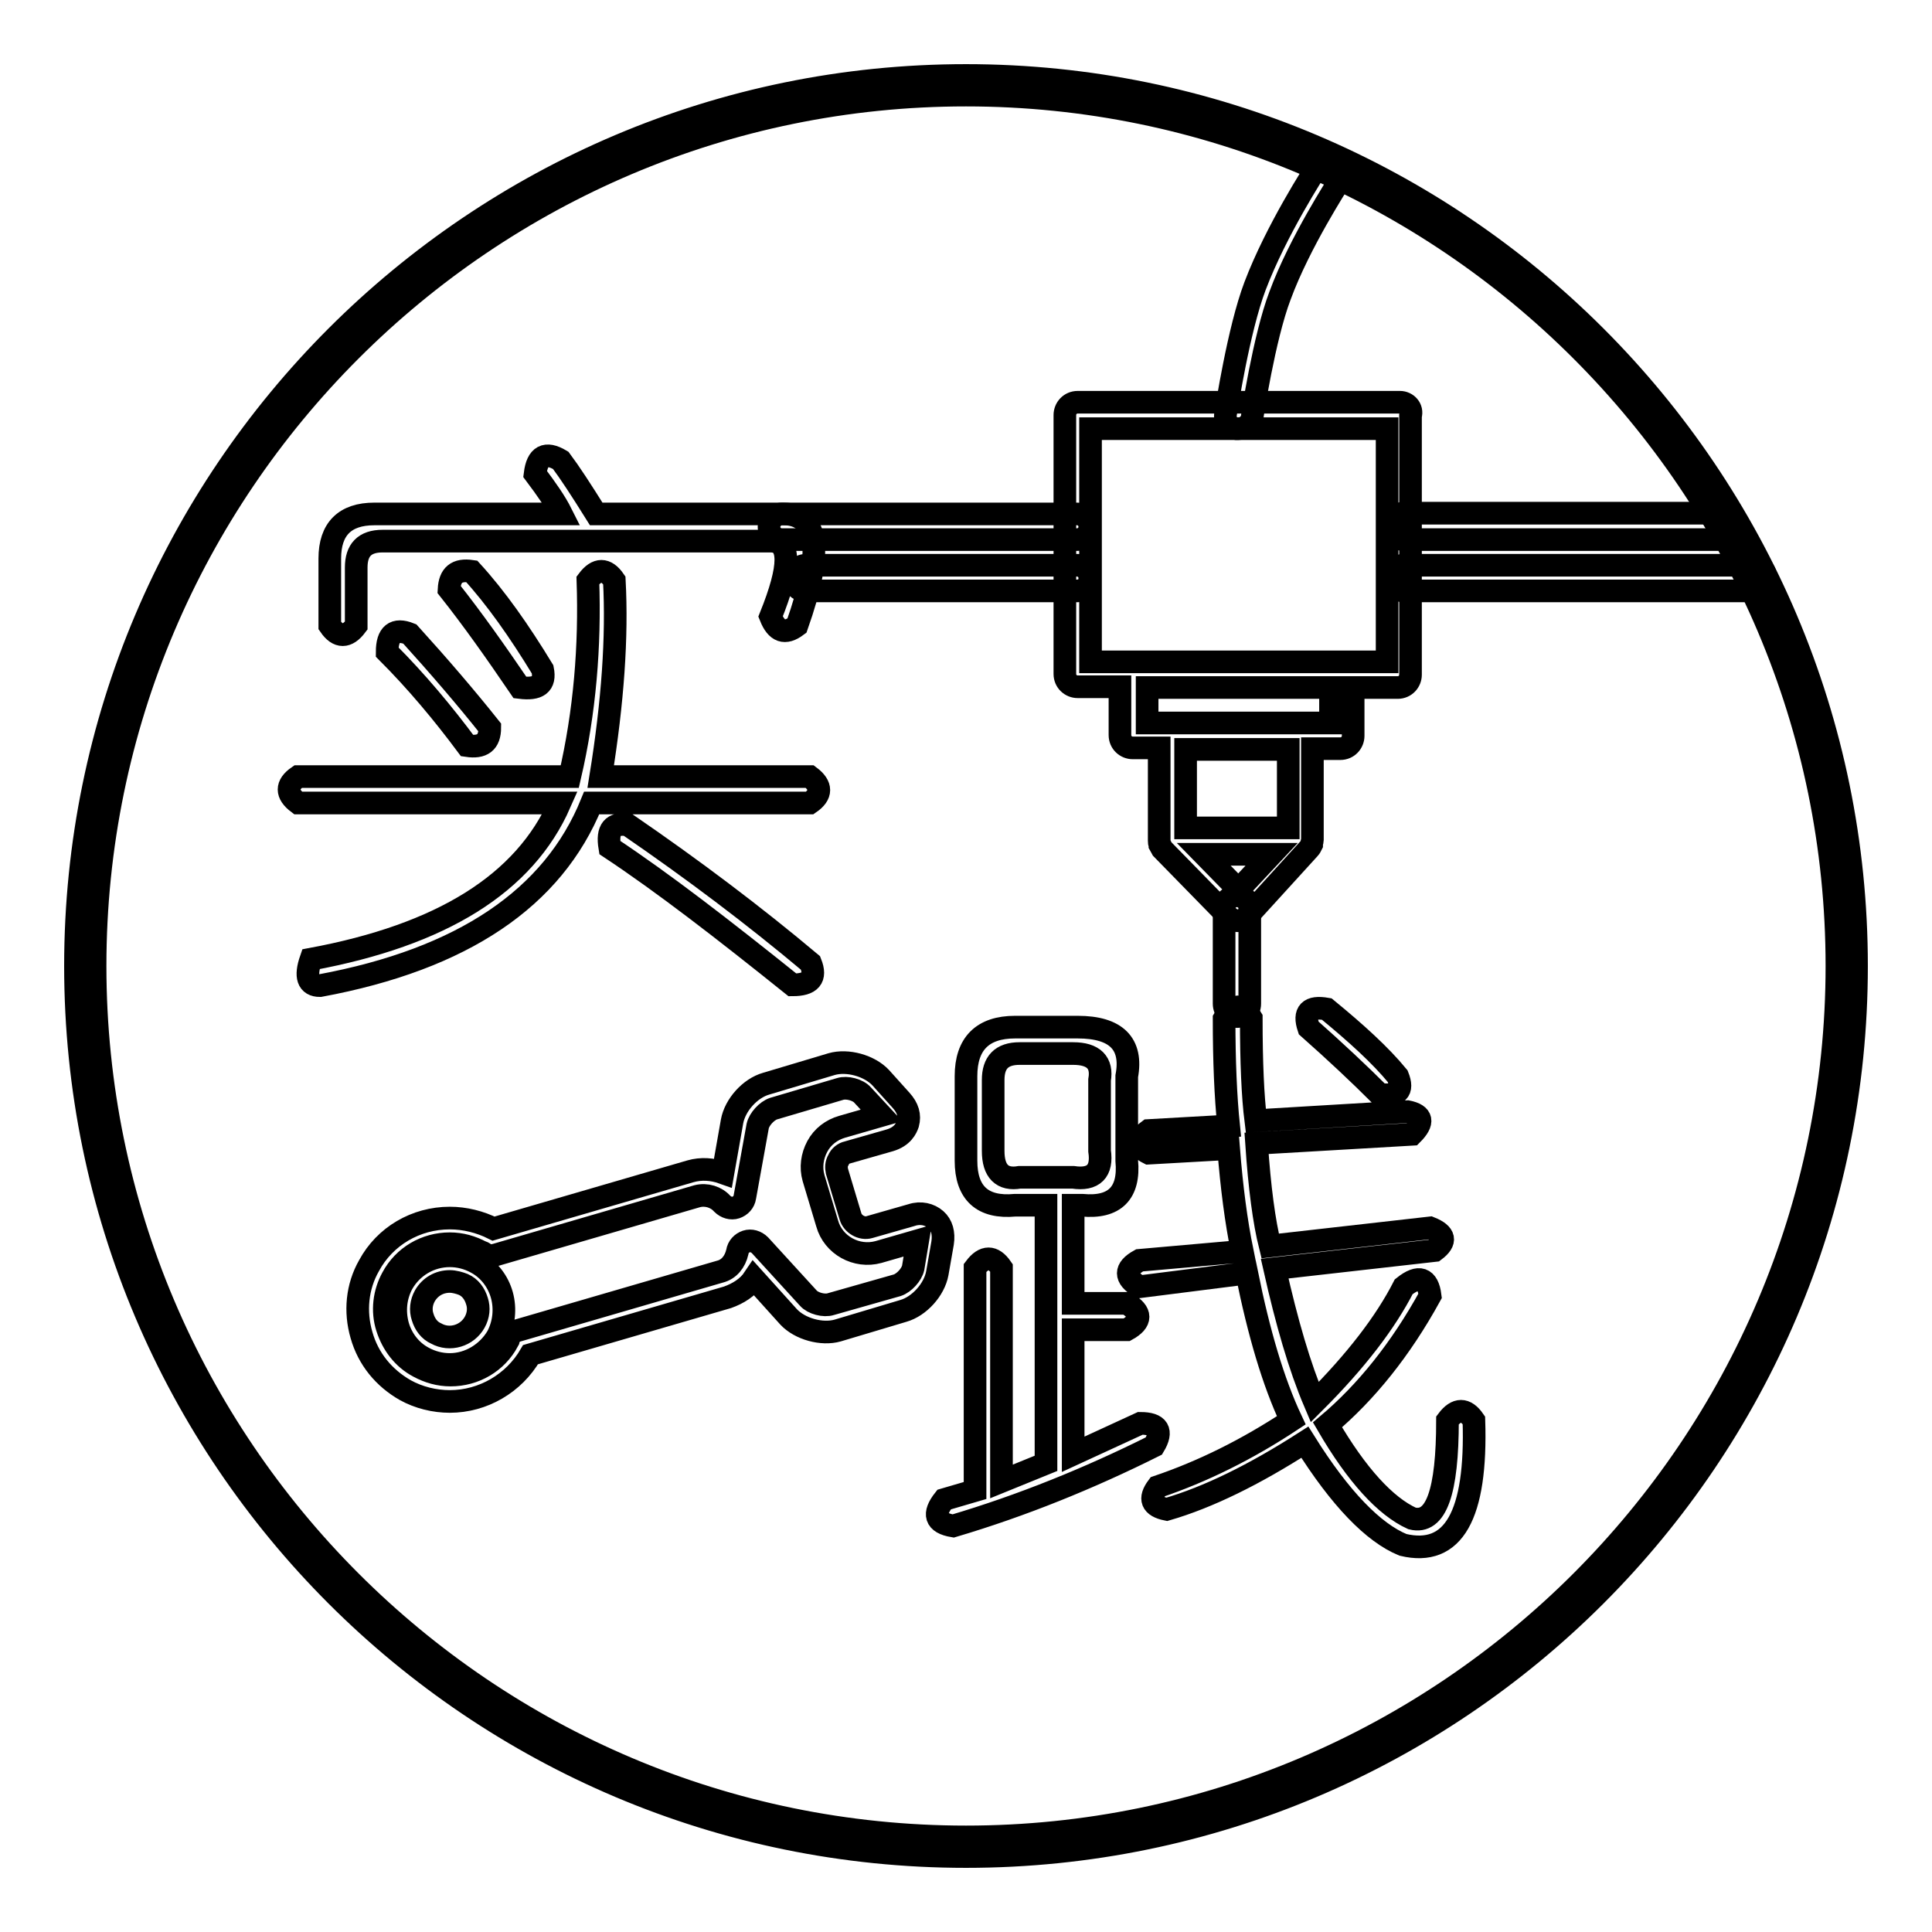
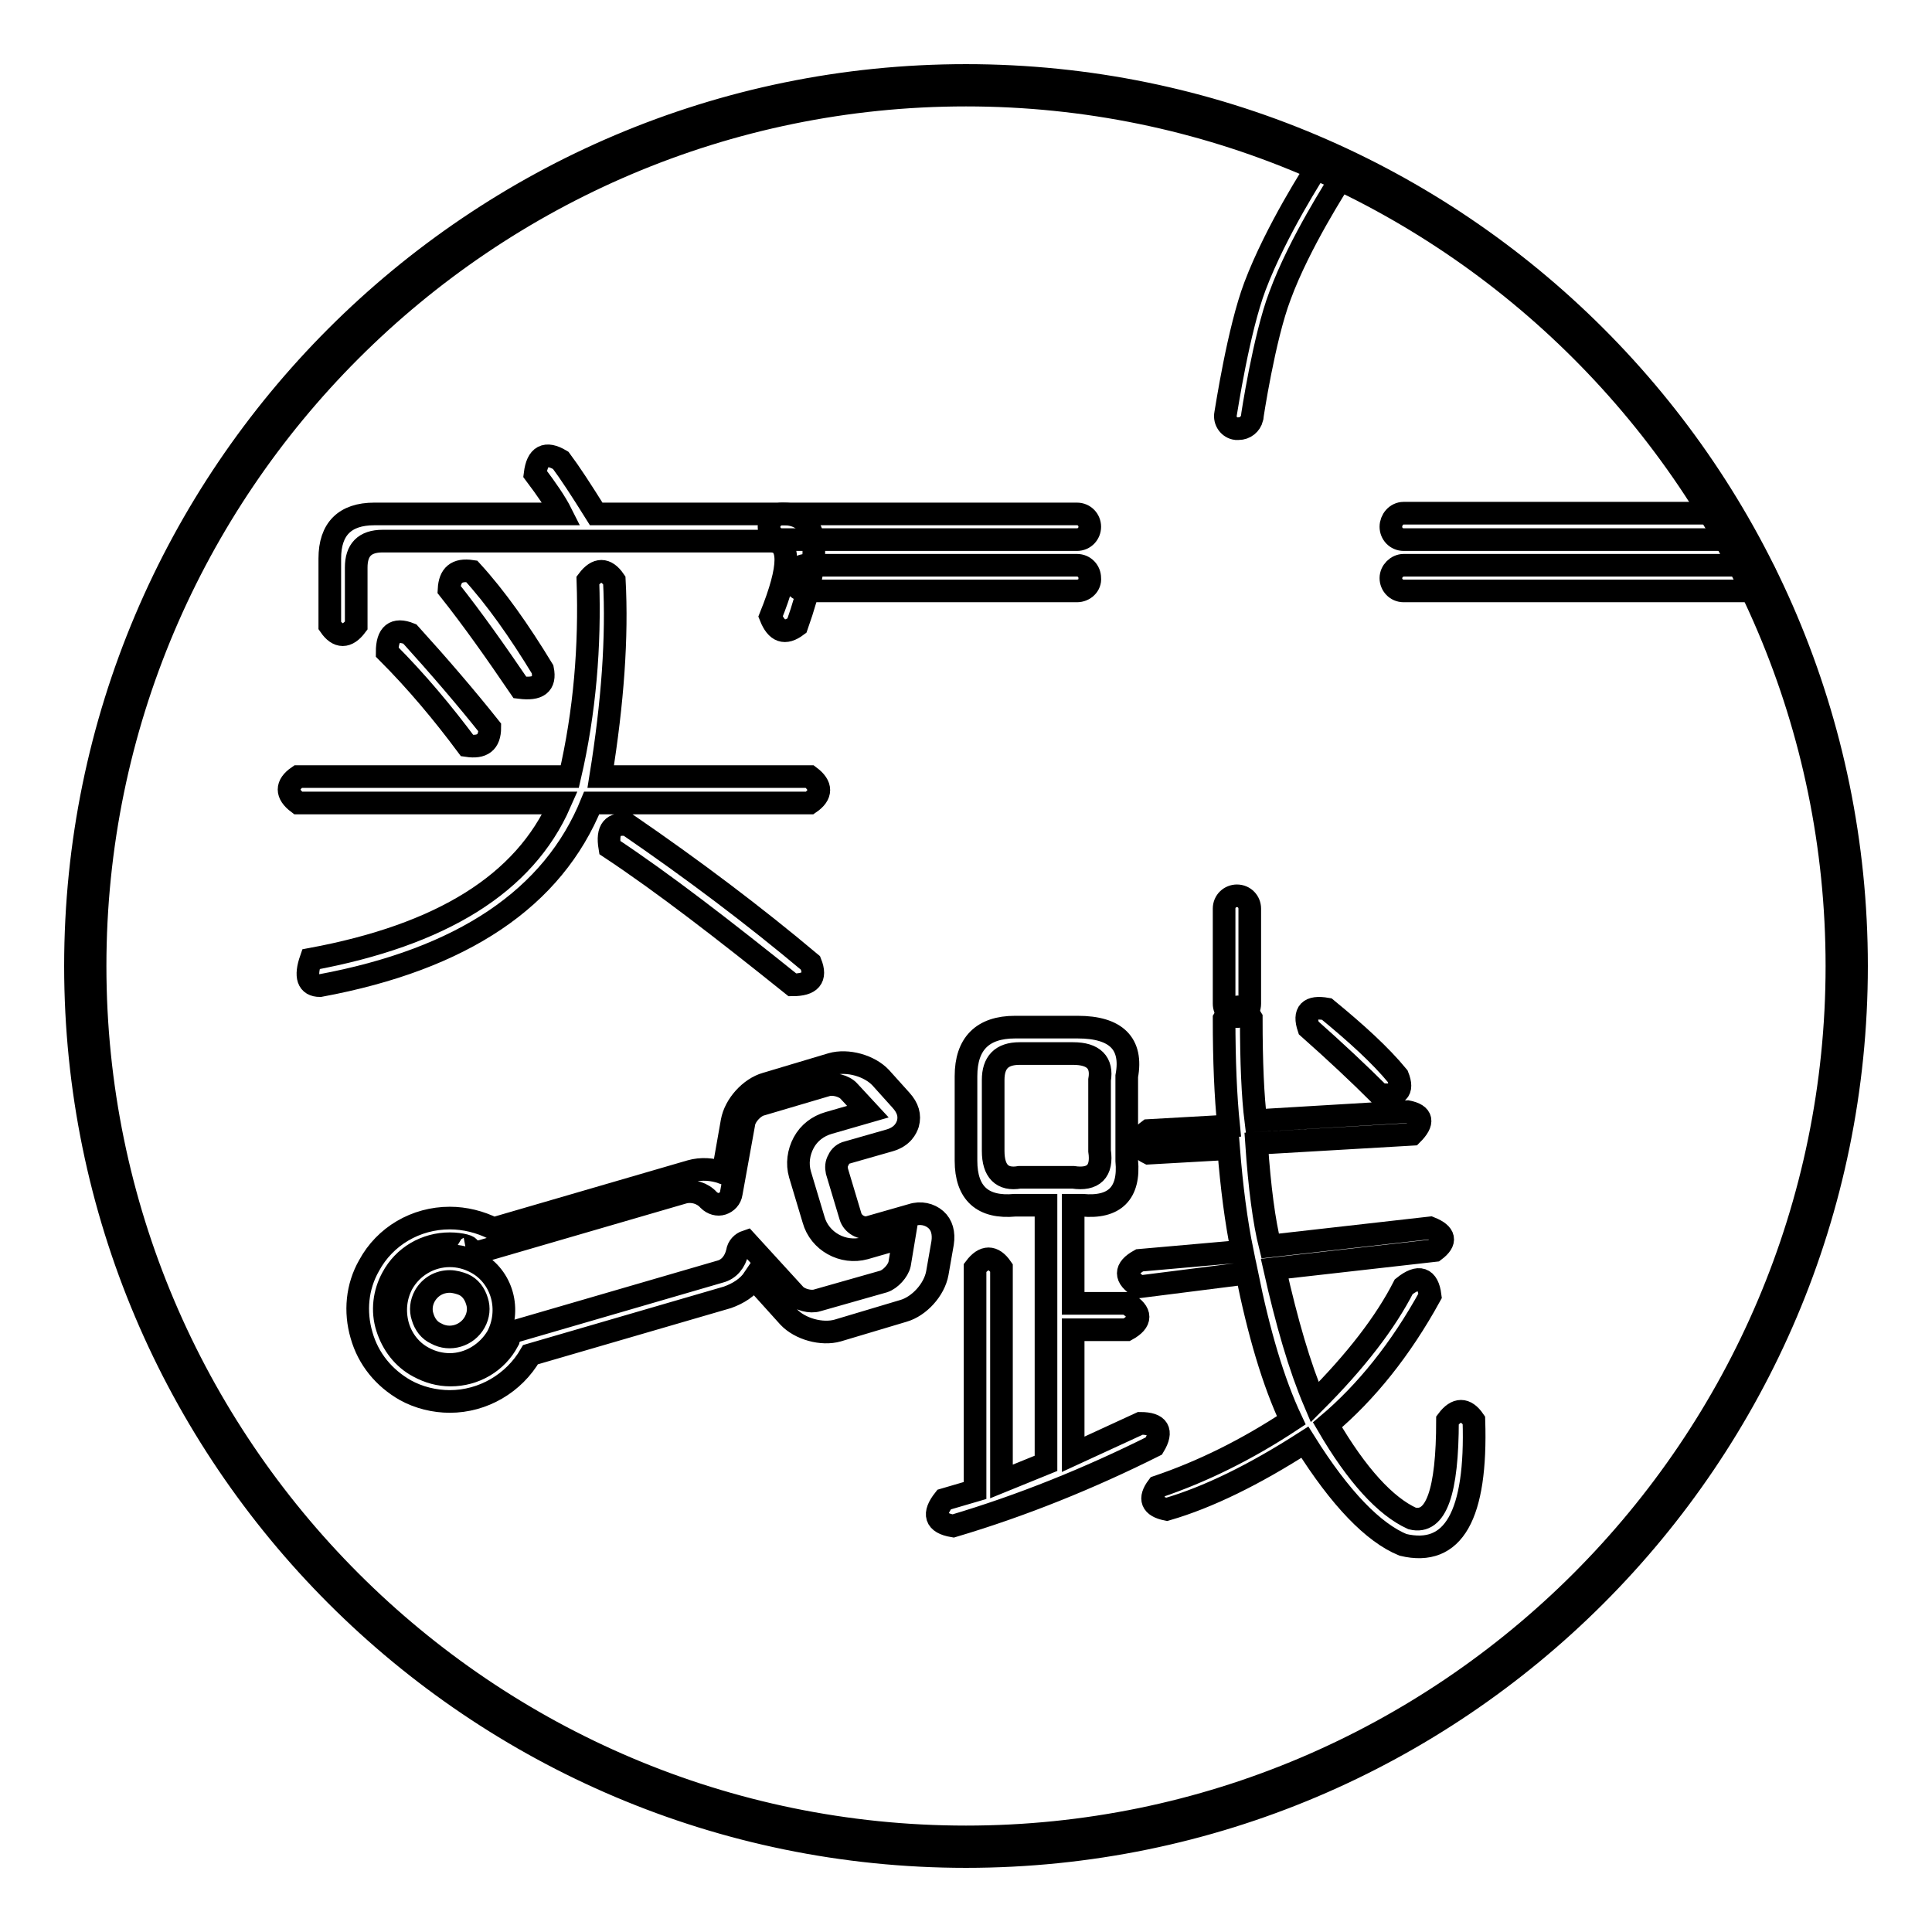
<svg xmlns="http://www.w3.org/2000/svg" version="1.1" x="0px" y="0px" viewBox="0 0 256 256" enable-background="new 0 0 256 256" xml:space="preserve">
  <g>
    <g>
      <path stroke-width="3" fill-opacity="0" stroke="#000000" d="M78.4,106.4c-5.1,12.6-17.1,20.7-36,24.2c-1.6,0-2-1.2-1.2-3.5c17.3-3.2,28.3-10,33-20.7H39.5c-1.6-1.2-1.6-2.4,0-3.5h36c2-8.6,2.7-17.3,2.4-26c1.2-1.6,2.4-1.6,3.5,0c0.4,7.5-0.2,16.1-1.8,26h27.7c1.6,1.2,1.6,2.4,0,3.5L78.4,106.4L78.4,106.4z M74.3,61c1.2,1.6,2.7,3.9,4.7,7.1h24.8c4.7,0,5.3,4.9,1.8,14.8c-1.6,1.2-2.7,0.8-3.5-1.2c2.7-6.7,2.7-10,0-10H50.7c-2.4,0-3.5,1.2-3.5,3.5v7.7c-1.2,1.6-2.4,1.6-3.5,0V74c0-3.9,2-5.9,5.9-5.9h24.8c-0.8-1.6-2-3.3-3.5-5.3C71.2,60.4,72.3,59.8,74.3,61z M54.3,84c3.9,4.3,7.5,8.5,10.6,12.4c0,2-1,2.7-3,2.4c-3.2-4.3-6.7-8.5-10.6-12.4C51.3,84,52.3,83.2,54.3,84z M62.5,75.7c3.2,3.5,6.3,7.9,9.4,13c0.4,2-0.6,2.7-3,2.4c-3.2-4.7-6.3-9.1-9.4-13C59.6,76.2,60.5,75.4,62.5,75.7z M80.8,112.3c-0.4-2.4,0.4-3.3,2.4-3c8.6,5.9,16.7,12,24.2,18.3c0.8,2,0,2.9-2.4,2.9C95.9,123.2,87.9,117,80.8,112.3z" />
      <path stroke-width="3" fill-opacity="0" stroke="#000000" d="M134.5,136.1h8.3c5.1,0,7.3,2.2,6.5,6.5v11.2c0.4,4.3-1.6,6.3-5.9,5.9h-1.2v13h7.1c2,1.2,2,2.4,0,3.5h-7.1v16.5l8.9-4.1c2.4,0,3,1,1.8,3c-8.6,4.3-17.5,7.9-26.6,10.6c-2.4-0.4-2.7-1.6-1.2-3.5l4.1-1.2V168c1.2-1.6,2.4-1.6,3.5,0v28.3l5.9-2.4v-34.2h-4.1c-4.3,0.4-6.5-1.6-6.5-5.9v-11.2C128,138.3,130.2,136.1,134.5,136.1z M142.2,139.6h-7.1c-2.4,0-3.5,1.2-3.5,3.5v9.4c0,2.7,1.2,3.9,3.5,3.5h7.1c2.7,0.4,3.9-0.8,3.5-3.5v-9.4C146.1,140.8,144.9,139.6,142.2,139.6z M165.8,134.9c0,5.9,0.2,10.4,0.6,13.6l20.1-1.2c2,0.4,2.2,1.4,0.6,3l-20.6,1.2c0.4,5.9,1,10.4,1.8,13.6l21.2-2.4c2,0.8,2.2,1.8,0.6,3l-21.2,2.4c1.6,7.1,3.3,13,5.3,17.7c5.5-5.5,9.4-10.6,11.8-15.3c2-1.6,3.2-1.2,3.5,1.2c-3.9,7.1-8.5,12.8-13.6,17.1c3.9,6.7,7.7,10.8,11.2,12.4c3.2,0.8,4.7-3.5,4.7-13c1.2-1.6,2.4-1.6,3.5,0c0.4,12.6-2.7,18.1-9.4,16.5c-3.9-1.6-8.3-6.1-13-13.6c-6.7,4.3-12.8,7.3-18.3,8.9c-2-0.4-2.4-1.4-1.2-3c5.9-2,11.8-4.9,17.7-8.8c-2.4-5.1-4.3-11.6-5.9-19.5l-14.2,1.8c-2-1.2-2-2.4,0-3.5l13.6-1.2c-0.8-3.9-1.4-8.5-1.8-13.6l-10.6,0.6c-1.6-0.8-1.6-1.8,0-3l10.6-0.6c-0.4-3.9-0.6-8.6-0.6-14.2C163.4,132.9,164.6,132.9,165.8,134.9z M175.8,133.7c3.9,3.2,7.1,6.1,9.4,8.9c0.8,2,0,2.7-2.4,2.4c-2.7-2.7-5.9-5.7-9.4-8.8C172.7,134.1,173.5,133.3,175.8,133.7z" />
      <path stroke-width="3" fill-opacity="0" stroke="#000000" d="M128,246c-65.1,0-118-52.9-118-118C10,62.9,62.9,10,128,10c65.1,0,118,52.9,118,118C246,193.1,193.1,246,128,246z M128,12.6C64.4,12.6,12.6,64.4,12.6,128S64.4,243.4,128,243.4S243.4,191.6,243.4,128S191.6,12.6,128,12.6z" />
      <path stroke-width="3" fill-opacity="0" stroke="#000000" d="M163.9,134.7c-1,0-1.7-0.8-1.7-1.7v-12.6c0-1,0.8-1.7,1.7-1.7c1,0,1.7,0.8,1.7,1.7V133C165.6,134,164.8,134.7,163.9,134.7z" />
-       <path stroke-width="3" fill-opacity="0" stroke="#000000" d="M185.5,53.3h-42.7c-1,0-1.7,0.8-1.7,1.7v34.3c0,1,0.8,1.7,1.7,1.7h5.6v6.4c0,1,0.8,1.7,1.7,1.7h3.5v12.2c0,0,0,0.1,0,0.1c0,0.2,0,0.3,0.1,0.5c0,0,0,0.1,0,0.1c0.1,0.2,0.2,0.3,0.3,0.5l0,0l0,0l8.8,9c0.3,0.3,0.8,0.5,1.2,0.5h0c0.5,0,0.9-0.2,1.3-0.6l8.2-9c0.1-0.1,0.2-0.3,0.3-0.5c0,0,0-0.1,0-0.1c0-0.2,0.1-0.3,0.1-0.5c0,0,0,0,0-0.1V99.2h3.7c1,0,1.7-0.8,1.7-1.7v-6.4h5.9c1,0,1.7-0.8,1.7-1.7V55.1C187.2,54.1,186.4,53.3,185.5,53.3z M164.1,117.9l-4.6-4.7h9L164.1,117.9z M170.7,109.7h-13.6V99.3h13.6V109.7z M176.2,95.8h-3.7h-17h-3.5v-4.7h24.3V95.8z M183.8,87.7h-5.9h-27.8h-5.6V56.8h39.3V87.7z" />
      <path stroke-width="3" fill-opacity="0" stroke="#000000" d="M142.7,71.5h-39.1c-1,0-1.7-0.8-1.7-1.7s0.8-1.7,1.7-1.7h39.1c1,0,1.7,0.8,1.7,1.7S143.7,71.5,142.7,71.5z" />
      <path stroke-width="3" fill-opacity="0" stroke="#000000" d="M142.7,78.3h-35.9c-1,0-1.7-0.8-1.7-1.7s0.8-1.7,1.7-1.7h35.9c1,0,1.7,0.8,1.7,1.7C144.5,77.5,143.7,78.3,142.7,78.3z" />
      <path stroke-width="3" fill-opacity="0" stroke="#000000" d="M228,71.5H186c-1,0-1.7-0.8-1.7-1.7S185,68,186,68H228c1,0,1.7,0.8,1.7,1.7S228.9,71.5,228,71.5z" />
      <path stroke-width="3" fill-opacity="0" stroke="#000000" d="M232.3,78.3H186c-1,0-1.7-0.8-1.7-1.7s0.8-1.7,1.7-1.7h46.3c1,0,1.7,0.8,1.7,1.7S233.3,78.3,232.3,78.3z" />
      <path stroke-width="3" fill-opacity="0" stroke="#000000" d="M164.1,56.8c-0.1,0-0.2,0-0.3,0c-0.9-0.1-1.6-1-1.4-2c0.1-0.5,1.7-11.1,3.9-16.9c2.8-7.4,8-15.4,8.2-15.7c0.5-0.8,1.6-1,2.4-0.5c0.8,0.5,1,1.6,0.5,2.4c0,0.1-5.2,8-7.8,15.1c-2.1,5.5-3.7,16.1-3.7,16.2C165.7,56.2,165,56.8,164.1,56.8z" />
-       <path stroke-width="3" fill-opacity="0" stroke="#000000" d="M59.6,185.7L59.6,185.7c-2,0-4.1-0.5-5.9-1.5c-2.8-1.6-4.9-4.1-5.8-7.3c-0.9-3.1-0.6-6.4,1-9.2c2.1-3.9,6.2-6.3,10.7-6.3c2,0,4,0.5,5.8,1.4l26.1-7.6c1.4-0.4,2.9-0.3,4.3,0.2l1.2-6.8c0.4-2.2,2.4-4.4,4.5-5l8.7-2.6c2.1-0.6,5,0.2,6.5,1.8l2.7,3c0.9,1,1.2,2,0.9,3.1c-0.2,0.6-0.7,1.7-2.4,2.2l-5.6,1.6c-0.5,0.1-1,0.5-1.2,1c-0.3,0.5-0.3,1-0.2,1.5l1.8,6c0.3,1,1.5,1.7,2.5,1.4l5.6-1.6c1.2-0.4,2.4-0.1,3.2,0.6c0.8,0.7,1.1,1.8,0.9,3.1l-0.7,4c-0.4,2.2-2.4,4.4-4.5,5l-8.7,2.6c-2.1,0.6-5-0.2-6.5-1.8l-4.6-5.1c-0.8,1.2-2.1,2-3.5,2.5l-26.1,7.6C68.1,183.3,64,185.7,59.6,185.7z M59.6,164.8c-3.2,0-6.1,1.7-7.6,4.5c-1.1,2-1.4,4.4-0.7,6.6c0.7,2.2,2.1,4.1,4.2,5.2c1.3,0.7,2.7,1.1,4.2,1.1l0,0c3.2,0,6.1-1.7,7.6-4.5c0-0.1,0.1-0.2,0.1-0.3l0.1-0.2c0.2-0.5,0.6-0.8,1.1-0.9l26.8-7.8c1.2-0.3,2-1.3,2.3-2.6c0.1-0.7,0.6-1.2,1.2-1.4c0.6-0.2,1.3,0,1.8,0.5l6.4,7c0.6,0.7,2.1,1.1,3,0.8l8.8-2.5c0.9-0.3,1.9-1.4,2.1-2.3l0.6-3.6l-5.2,1.5c-2.9,0.8-6-0.9-6.8-3.8l-1.8-6c-0.4-1.4-0.2-2.9,0.5-4.2c0.7-1.3,1.9-2.2,3.3-2.6l5.2-1.5l-2.5-2.7c-0.6-0.7-2.1-1.1-3-0.8l-8.8,2.6c-0.9,0.3-1.9,1.4-2.1,2.3l-1.7,9.4c-0.1,0.7-0.6,1.2-1.2,1.4c-0.6,0.2-1.3,0-1.8-0.5c-0.8-0.9-2.1-1.3-3.3-1l-26.8,7.8c-0.5,0.1-1,0.1-1.4-0.2c-0.1-0.1-0.3-0.2-0.4-0.2C62.5,165.2,61.1,164.8,59.6,164.8z M59.6,180.8c-1.2,0-2.4-0.3-3.5-0.9c-1.7-0.9-2.9-2.5-3.4-4.3c-0.5-1.9-0.3-3.8,0.6-5.5c1.3-2.3,3.7-3.7,6.3-3.7c1.2,0,2.4,0.3,3.5,0.9c1.7,0.9,2.9,2.5,3.4,4.3c0.5,1.8,0.3,3.8-0.6,5.5C64.6,179.3,62.2,180.8,59.6,180.8z M59.6,169.8c-1.4,0-2.6,0.7-3.3,1.9c-0.5,0.9-0.6,1.9-0.3,2.8c0.3,1,0.9,1.8,1.8,2.2c1.8,1,4.1,0.3,5.1-1.5c0.5-0.9,0.6-1.9,0.3-2.8c-0.3-1-0.9-1.8-1.8-2.2C60.9,170,60.2,169.8,59.6,169.8z" />
+       <path stroke-width="3" fill-opacity="0" stroke="#000000" d="M59.6,185.7L59.6,185.7c-2,0-4.1-0.5-5.9-1.5c-2.8-1.6-4.9-4.1-5.8-7.3c-0.9-3.1-0.6-6.4,1-9.2c2.1-3.9,6.2-6.3,10.7-6.3c2,0,4,0.5,5.8,1.4l26.1-7.6c1.4-0.4,2.9-0.3,4.3,0.2l1.2-6.8c0.4-2.2,2.4-4.4,4.5-5l8.7-2.6c2.1-0.6,5,0.2,6.5,1.8l2.7,3c0.9,1,1.2,2,0.9,3.1c-0.2,0.6-0.7,1.7-2.4,2.2l-5.6,1.6c-0.5,0.1-1,0.5-1.2,1c-0.3,0.5-0.3,1-0.2,1.5l1.8,6c0.3,1,1.5,1.7,2.5,1.4l5.6-1.6c1.2-0.4,2.4-0.1,3.2,0.6c0.8,0.7,1.1,1.8,0.9,3.1l-0.7,4c-0.4,2.2-2.4,4.4-4.5,5l-8.7,2.6c-2.1,0.6-5-0.2-6.5-1.8l-4.6-5.1c-0.8,1.2-2.1,2-3.5,2.5l-26.1,7.6C68.1,183.3,64,185.7,59.6,185.7z M59.6,164.8c-3.2,0-6.1,1.7-7.6,4.5c-1.1,2-1.4,4.4-0.7,6.6c0.7,2.2,2.1,4.1,4.2,5.2c1.3,0.7,2.7,1.1,4.2,1.1l0,0c3.2,0,6.1-1.7,7.6-4.5c0-0.1,0.1-0.2,0.1-0.3l0.1-0.2c0.2-0.5,0.6-0.8,1.1-0.9l26.8-7.8c1.2-0.3,2-1.3,2.3-2.6c0.1-0.7,0.6-1.2,1.2-1.4l6.4,7c0.6,0.7,2.1,1.1,3,0.8l8.8-2.5c0.9-0.3,1.9-1.4,2.1-2.3l0.6-3.6l-5.2,1.5c-2.9,0.8-6-0.9-6.8-3.8l-1.8-6c-0.4-1.4-0.2-2.9,0.5-4.2c0.7-1.3,1.9-2.2,3.3-2.6l5.2-1.5l-2.5-2.7c-0.6-0.7-2.1-1.1-3-0.8l-8.8,2.6c-0.9,0.3-1.9,1.4-2.1,2.3l-1.7,9.4c-0.1,0.7-0.6,1.2-1.2,1.4c-0.6,0.2-1.3,0-1.8-0.5c-0.8-0.9-2.1-1.3-3.3-1l-26.8,7.8c-0.5,0.1-1,0.1-1.4-0.2c-0.1-0.1-0.3-0.2-0.4-0.2C62.5,165.2,61.1,164.8,59.6,164.8z M59.6,180.8c-1.2,0-2.4-0.3-3.5-0.9c-1.7-0.9-2.9-2.5-3.4-4.3c-0.5-1.9-0.3-3.8,0.6-5.5c1.3-2.3,3.7-3.7,6.3-3.7c1.2,0,2.4,0.3,3.5,0.9c1.7,0.9,2.9,2.5,3.4,4.3c0.5,1.8,0.3,3.8-0.6,5.5C64.6,179.3,62.2,180.8,59.6,180.8z M59.6,169.8c-1.4,0-2.6,0.7-3.3,1.9c-0.5,0.9-0.6,1.9-0.3,2.8c0.3,1,0.9,1.8,1.8,2.2c1.8,1,4.1,0.3,5.1-1.5c0.5-0.9,0.6-1.9,0.3-2.8c-0.3-1-0.9-1.8-1.8-2.2C60.9,170,60.2,169.8,59.6,169.8z" />
    </g>
  </g>
</svg>